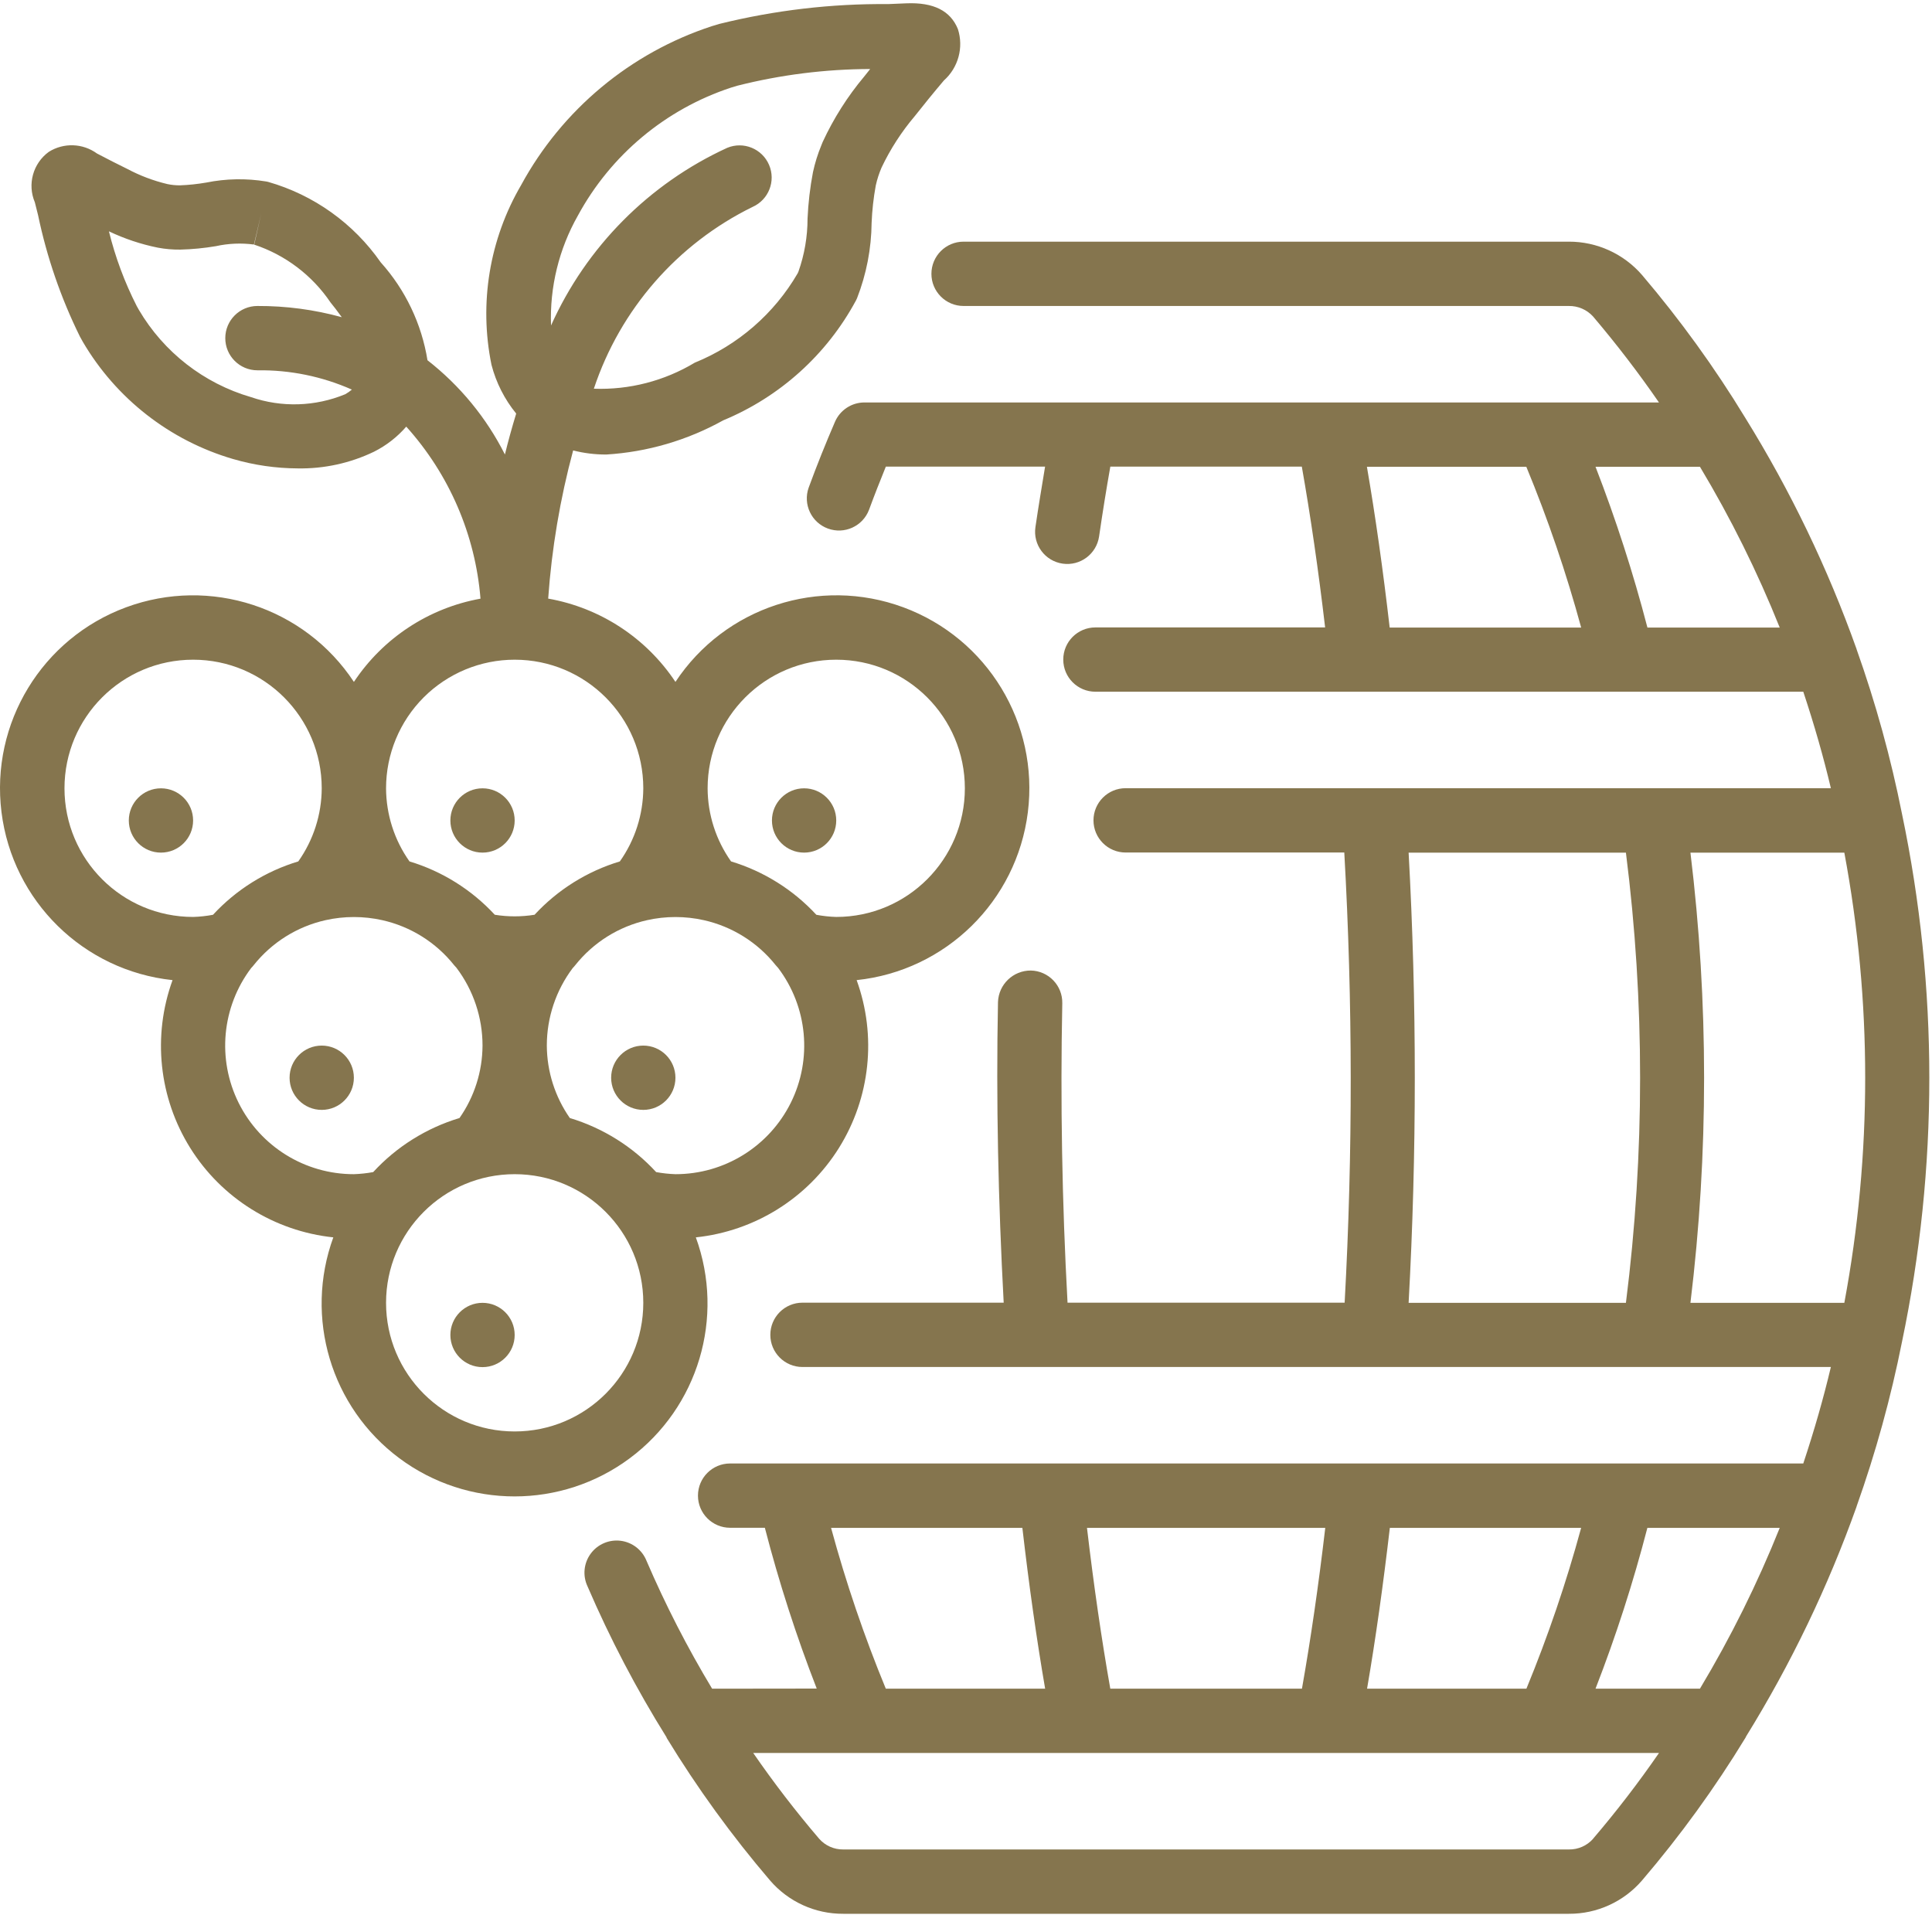
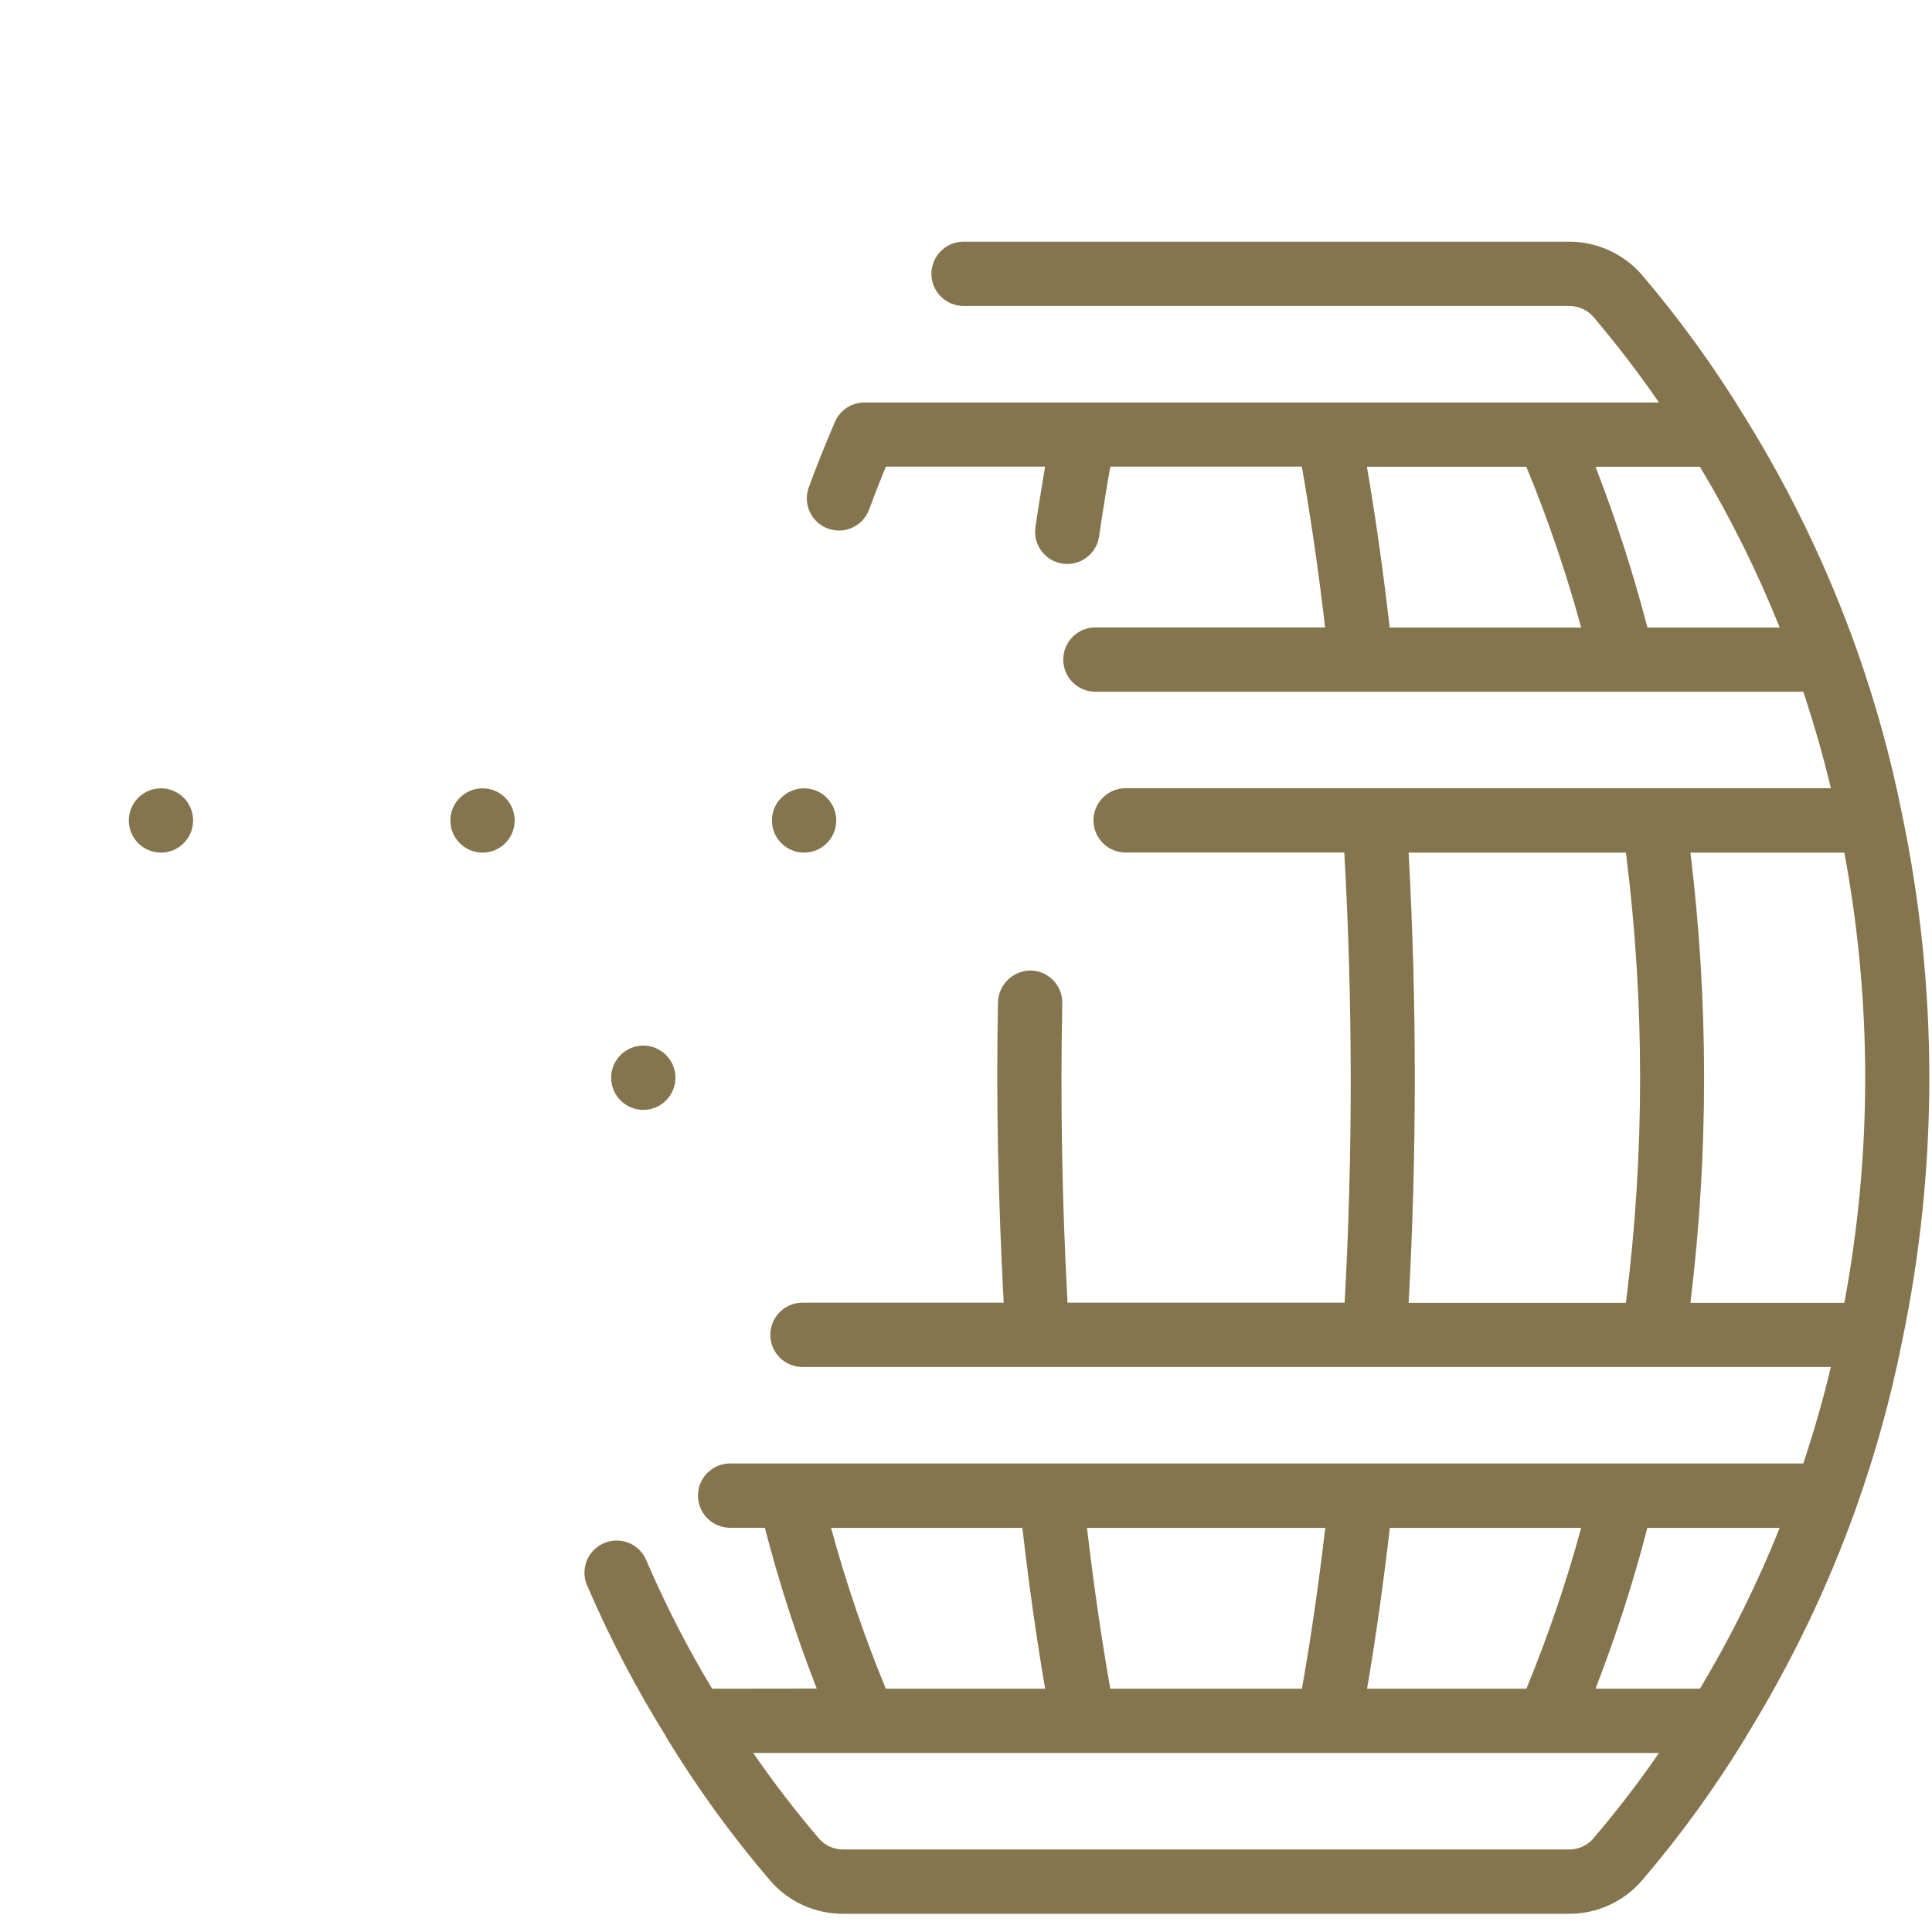
<svg xmlns="http://www.w3.org/2000/svg" width="61px" height="61px" viewBox="0 0 61 61" version="1.1">
  <title>4F131415-8D1B-41A5-9A77-95364739C7E3</title>
  <g id="Page-1" stroke="none" stroke-width="1" fill="none" fill-rule="evenodd">
    <g id="hotel_home" transform="translate(-1053, -9472)" fill="#85754E" fill-rule="nonzero">
      <g id="Group-12" transform="translate(0, 9227)">
        <g id="Group-11" transform="translate(162, 234.541)">
          <g id="bodegas" transform="translate(891, 10.561)">
            <path d="M22.484,53.216 C21.703,51.919 21.011,50.57 20.413,49.179 C20.276,48.835 19.964,48.593 19.597,48.546 C19.23,48.5 18.867,48.656 18.649,48.955 C18.431,49.253 18.392,49.647 18.549,49.982 C19.26,51.634 20.095,53.229 21.047,54.754 L21.047,54.759 L21.047,54.766 C22.013,56.351 23.104,57.856 24.31,59.267 C24.89,59.943 25.737,60.329 26.627,60.323 L49.535,60.323 C50.421,60.328 51.264,59.943 51.843,59.272 C53.052,57.858 54.146,56.349 55.114,54.759 C55.12,54.748 55.122,54.737 55.128,54.727 C56.545,52.437 57.715,50.003 58.619,47.466 L58.619,47.461 C59.222,45.765 59.702,44.028 60.053,42.262 C61.203,36.767 61.203,31.093 60.053,25.597 C59.702,23.832 59.222,22.094 58.619,20.398 L58.619,20.393 C57.71,17.841 56.532,15.393 55.104,13.09 C54.139,11.504 53.05,9.997 51.847,8.583 C51.266,7.911 50.42,7.525 49.531,7.528 L30.423,7.528 C29.863,7.528 29.408,7.983 29.408,8.544 C29.408,9.104 29.863,9.559 30.423,9.559 L49.531,9.559 C49.823,9.554 50.103,9.675 50.299,9.891 C51.051,10.778 51.747,11.687 52.379,12.605 L27.296,12.605 C26.892,12.604 26.526,12.843 26.364,13.214 C26.072,13.891 25.791,14.589 25.532,15.296 C25.347,15.82 25.618,16.395 26.139,16.586 C26.66,16.778 27.239,16.515 27.437,15.997 C27.607,15.536 27.785,15.083 27.969,14.631 L32.997,14.631 C32.896,15.25 32.788,15.883 32.692,16.542 C32.611,17.097 32.995,17.613 33.55,17.694 C34.105,17.775 34.62,17.391 34.702,16.836 C34.813,16.074 34.932,15.336 35.057,14.631 L41.103,14.631 C41.378,16.186 41.625,17.887 41.839,19.708 L34.586,19.708 C34.025,19.708 33.571,20.162 33.571,20.723 C33.571,21.284 34.025,21.738 34.586,21.738 L56.936,21.738 C57.286,22.792 57.574,23.8 57.807,24.784 L35.54,24.784 C34.98,24.784 34.525,25.239 34.525,25.799 C34.525,26.36 34.98,26.815 35.54,26.815 L42.444,26.815 C42.711,31.549 42.715,36.294 42.455,41.028 L33.706,41.028 C33.532,37.852 33.477,34.677 33.54,31.576 C33.552,31.016 33.107,30.552 32.546,30.541 C31.989,30.539 31.531,30.978 31.51,31.535 C31.447,34.65 31.519,37.838 31.69,41.028 L25.337,41.028 C24.776,41.028 24.322,41.483 24.322,42.044 C24.322,42.604 24.776,43.059 25.337,43.059 L57.807,43.059 C57.574,44.043 57.286,45.051 56.936,46.105 L23.052,46.105 C22.492,46.105 22.037,46.559 22.037,47.12 C22.037,47.681 22.492,48.135 23.052,48.135 L24.149,48.135 C24.595,49.858 25.141,51.553 25.787,53.212 L22.484,53.216 Z M50.302,57.953 C50.109,58.172 49.83,58.296 49.538,58.292 L26.627,58.292 C26.335,58.296 26.056,58.173 25.863,57.953 C25.123,57.087 24.429,56.184 23.782,55.246 L52.38,55.246 C51.733,56.184 51.039,57.087 50.299,57.953 L50.302,57.953 Z M43.877,19.712 C43.668,17.899 43.428,16.2 43.158,14.635 L48.191,14.635 C48.875,16.289 49.453,17.985 49.923,19.712 L43.877,19.712 Z M52.015,19.712 C51.567,17.989 51.019,16.295 50.376,14.635 L53.673,14.635 C54.646,16.258 55.488,17.955 56.192,19.712 L52.015,19.712 Z M44.475,41.033 C44.735,36.298 44.735,31.553 44.475,26.819 L51.336,26.819 C51.933,31.538 51.933,36.313 51.336,41.033 L44.475,41.033 Z M53.373,41.033 C53.948,36.312 53.948,31.539 53.373,26.819 L58.232,26.819 C59.11,31.516 59.11,36.335 58.232,41.033 L53.373,41.033 Z M53.677,53.216 L50.376,53.216 C51.021,51.557 51.567,49.862 52.013,48.139 L56.192,48.139 C55.488,49.896 54.646,51.593 53.673,53.216 L53.677,53.216 Z M48.195,53.216 L43.163,53.216 C43.434,51.644 43.671,49.944 43.882,48.139 L49.922,48.139 C49.453,49.866 48.875,51.562 48.194,53.216 L48.195,53.216 Z M41.843,48.139 C41.631,49.953 41.384,51.652 41.107,53.216 L35.056,53.216 C34.781,51.661 34.534,49.96 34.32,48.139 L41.843,48.139 Z M26.24,48.139 L32.28,48.139 C32.489,49.952 32.729,51.651 32.999,53.216 L27.968,53.216 C27.286,51.562 26.709,49.866 26.24,48.139 Z" id="Shape" />
-             <path d="M11.174,21.428 C9.614,19.067 6.634,18.092 3.98,19.073 C1.326,20.054 -0.303,22.733 0.047,25.54 C0.397,28.348 2.634,30.545 5.448,30.844 C4.809,32.602 5.015,34.556 6.006,36.143 C6.997,37.729 8.664,38.77 10.524,38.966 C9.602,41.496 10.449,44.331 12.608,45.939 C14.768,47.547 17.726,47.547 19.886,45.939 C22.045,44.331 22.892,41.496 21.97,38.966 C23.83,38.77 25.497,37.729 26.488,36.143 C27.479,34.556 27.685,32.602 27.047,30.844 C29.861,30.548 32.101,28.352 32.453,25.544 C32.805,22.736 31.177,20.055 28.522,19.073 C25.868,18.091 22.887,19.066 21.326,21.428 C20.403,20.038 18.951,19.088 17.308,18.798 C17.42,17.217 17.684,15.65 18.096,14.12 C18.437,14.207 18.788,14.25 19.141,14.249 C20.437,14.17 21.699,13.801 22.834,13.17 C24.625,12.428 26.106,11.092 27.026,9.385 C27.026,9.38 27.059,9.318 27.06,9.313 C27.356,8.554 27.512,7.747 27.52,6.932 C27.536,6.537 27.58,6.144 27.651,5.755 C27.694,5.56 27.756,5.37 27.835,5.186 C28.112,4.604 28.463,4.061 28.879,3.569 C29.17,3.201 29.463,2.839 29.801,2.44 C30.257,2.034 30.431,1.397 30.244,0.815 C30.009,0.241 29.483,-0.033 28.614,0.003 L28.046,0.027 C26.25,0.011 24.459,0.221 22.716,0.652 L22.476,0.724 C19.901,1.567 17.747,3.363 16.453,5.743 C15.453,7.454 15.12,9.475 15.518,11.417 C15.664,11.98 15.93,12.505 16.298,12.956 C16.164,13.394 16.045,13.826 15.942,14.248 C15.357,13.087 14.521,12.071 13.497,11.272 C13.311,10.12 12.799,9.047 12.019,8.179 C11.162,6.95 9.907,6.053 8.466,5.641 L8.404,5.628 C7.777,5.525 7.136,5.536 6.514,5.662 C6.237,5.71 5.957,5.74 5.676,5.75 C5.545,5.75 5.414,5.737 5.285,5.71 C4.843,5.605 4.417,5.443 4.016,5.23 C3.706,5.079 3.407,4.925 3.063,4.745 C2.613,4.418 2.01,4.397 1.54,4.693 C1.041,5.057 0.859,5.716 1.1,6.285 L1.202,6.691 C1.479,8.018 1.922,9.306 2.522,10.522 L2.615,10.69 C3.666,12.482 5.361,13.806 7.355,14.39 C8.02,14.584 8.708,14.684 9.4,14.687 C10.234,14.702 11.06,14.521 11.811,14.159 C12.198,13.964 12.543,13.696 12.827,13.368 C14.183,14.873 15.007,16.781 15.171,18.8 C13.536,19.095 12.093,20.044 11.174,21.428 Z M10.901,12.345 C9.952,12.737 8.893,12.77 7.923,12.436 C6.435,12.003 5.17,11.017 4.385,9.682 L4.316,9.559 C3.934,8.809 3.64,8.018 3.439,7.202 C3.93,7.436 4.448,7.609 4.981,7.717 C5.215,7.761 5.453,7.782 5.691,7.779 C6.069,7.77 6.446,7.733 6.818,7.67 C7.212,7.583 7.618,7.566 8.018,7.619 L8.25,6.631 L8.026,7.622 C9.01,7.948 9.857,8.591 10.437,9.449 C10.521,9.551 10.651,9.717 10.791,9.913 C9.924,9.674 9.028,9.555 8.128,9.559 C7.567,9.559 7.113,10.014 7.113,10.574 C7.113,11.135 7.567,11.59 8.128,11.59 C9.154,11.575 10.171,11.783 11.11,12.199 C11.045,12.254 10.975,12.303 10.901,12.345 Z M2.036,24.788 C2.036,22.545 3.854,20.727 6.097,20.727 C8.34,20.727 10.158,22.545 10.158,24.788 C10.155,25.615 9.896,26.421 9.418,27.096 C8.386,27.407 7.456,27.989 6.725,28.781 C6.518,28.82 6.308,28.843 6.097,28.849 C3.854,28.849 2.036,27.031 2.036,24.788 Z M11.174,36.971 C9.632,36.973 8.223,36.101 7.535,34.72 C6.848,33.34 7.002,31.69 7.932,30.46 C7.959,30.433 7.985,30.404 8.009,30.373 C8.581,29.654 9.382,29.152 10.278,28.951 C10.868,28.819 11.479,28.819 12.069,28.951 C12.966,29.152 13.766,29.653 14.338,30.372 C14.362,30.402 14.388,30.43 14.414,30.457 C14.947,31.164 15.235,32.025 15.235,32.91 C15.231,33.729 14.978,34.527 14.508,35.198 C13.463,35.513 12.522,36.102 11.783,36.905 C11.582,36.942 11.378,36.964 11.174,36.971 L11.174,36.971 Z M16.25,45.094 C14.007,45.094 12.189,43.275 12.189,41.033 C12.189,38.79 14.007,36.971 16.25,36.971 C18.493,36.971 20.311,38.79 20.311,41.033 C20.311,43.275 18.493,45.094 16.25,45.094 Z M21.326,36.971 C21.122,36.964 20.918,36.942 20.717,36.905 C19.978,36.102 19.037,35.513 17.992,35.198 C17.523,34.527 17.269,33.729 17.265,32.91 C17.265,32.026 17.553,31.166 18.085,30.46 C18.112,30.433 18.138,30.404 18.162,30.373 C18.734,29.654 19.534,29.152 20.431,28.951 C21.021,28.819 21.632,28.819 22.222,28.951 C23.118,29.152 23.919,29.653 24.491,30.372 C24.515,30.402 24.54,30.43 24.567,30.457 C25.499,31.687 25.654,33.338 24.967,34.719 C24.279,36.1 22.869,36.973 21.326,36.971 L21.326,36.971 Z M26.403,20.727 C28.646,20.727 30.464,22.545 30.464,24.788 C30.464,27.031 28.646,28.849 26.403,28.849 C26.192,28.843 25.982,28.82 25.775,28.781 C25.044,27.99 24.114,27.408 23.082,27.096 C22.604,26.421 22.345,25.615 22.342,24.788 C22.342,22.545 24.16,20.727 26.403,20.727 L26.403,20.727 Z M18.247,6.703 C19.286,4.789 21.016,3.344 23.085,2.663 L23.277,2.605 C24.649,2.258 26.059,2.081 27.475,2.077 L27.287,2.313 C26.76,2.941 26.319,3.637 25.975,4.381 C25.975,4.387 25.937,4.477 25.934,4.483 C25.82,4.758 25.731,5.044 25.668,5.335 C25.576,5.819 25.519,6.308 25.497,6.799 C25.497,7.369 25.4,7.935 25.21,8.473 L25.184,8.53 C24.443,9.803 23.301,10.794 21.936,11.349 C20.976,11.926 19.869,12.212 18.75,12.171 C19.583,9.663 21.389,7.595 23.762,6.431 C24.269,6.205 24.501,5.614 24.282,5.104 C24.063,4.593 23.475,4.353 22.962,4.565 C20.489,5.699 18.512,7.693 17.398,10.175 C17.354,8.962 17.648,7.759 18.247,6.703 L18.247,6.703 Z M16.25,20.727 C18.493,20.727 20.311,22.545 20.311,24.788 C20.307,25.615 20.049,26.421 19.571,27.096 C18.539,27.407 17.609,27.989 16.878,28.78 C16.462,28.847 16.038,28.847 15.622,28.78 C14.89,27.989 13.961,27.407 12.929,27.096 C12.451,26.421 12.193,25.615 12.189,24.788 C12.189,23.711 12.617,22.678 13.378,21.916 C14.14,21.155 15.173,20.727 16.25,20.727 Z" id="Shape" />
-             <circle id="Oval" cx="15.235" cy="42.048" r="1.015" />
-             <circle id="Oval" cx="10.158" cy="33.926" r="1.015" />
            <circle id="Oval" cx="20.311" cy="33.926" r="1.015" />
            <circle id="Oval" cx="15.235" cy="25.803" r="1.015" />
            <circle id="Oval" cx="25.388" cy="25.803" r="1.015" />
            <circle id="Oval" cx="5.082" cy="25.803" r="1.015" />
          </g>
        </g>
      </g>
    </g>
  </g>
</svg>